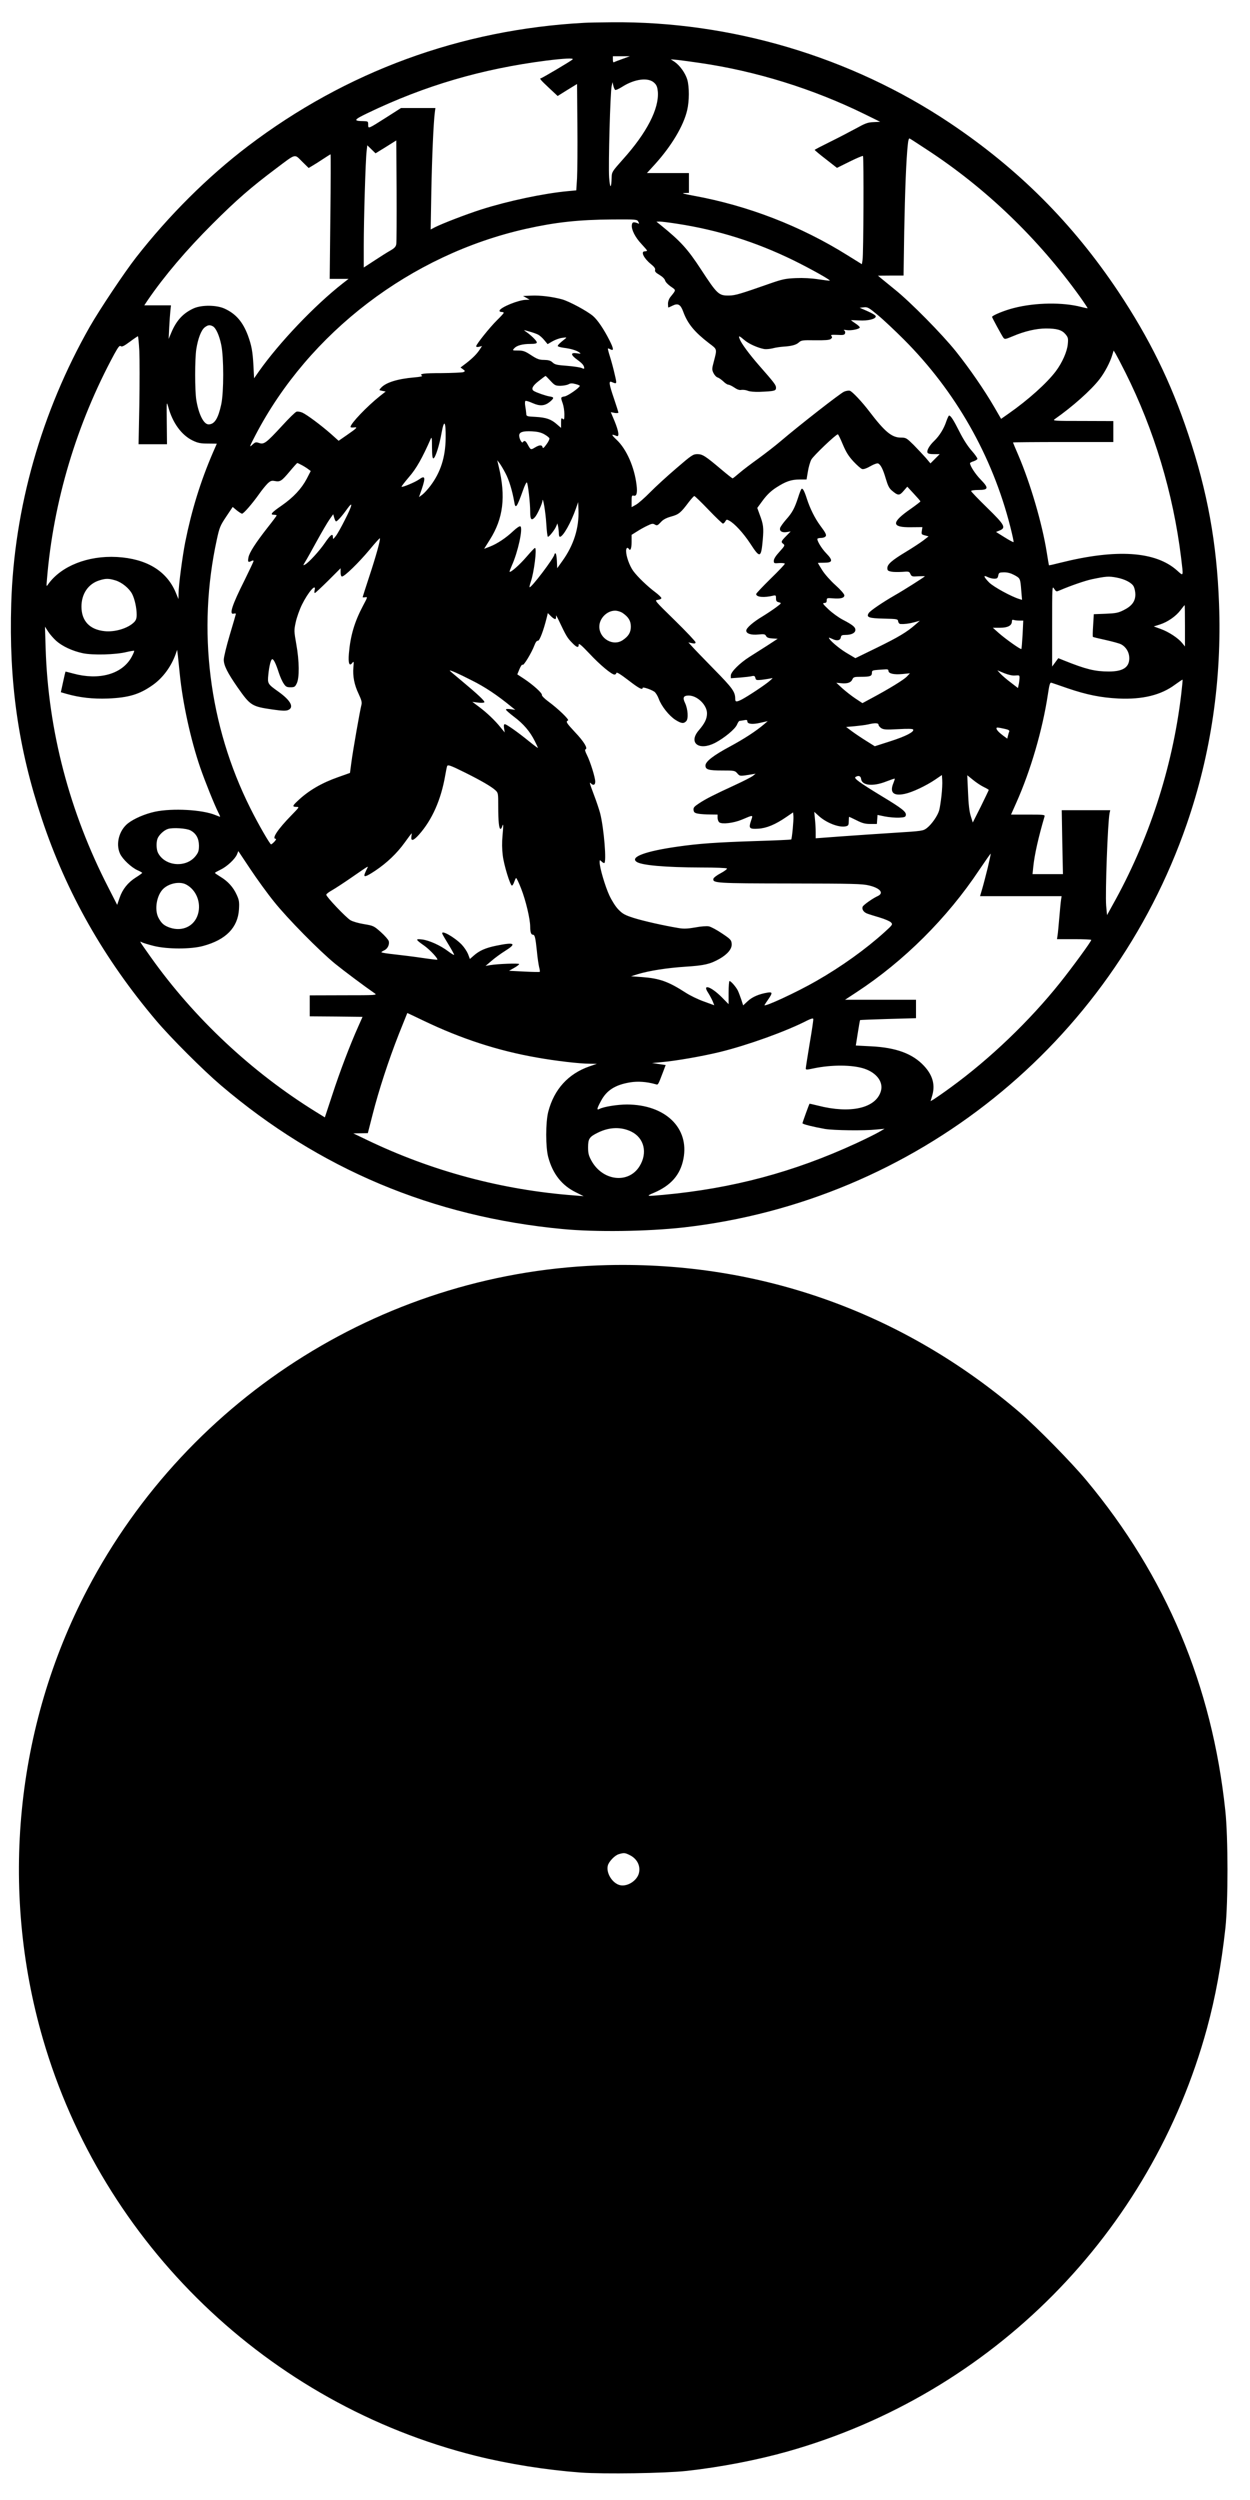
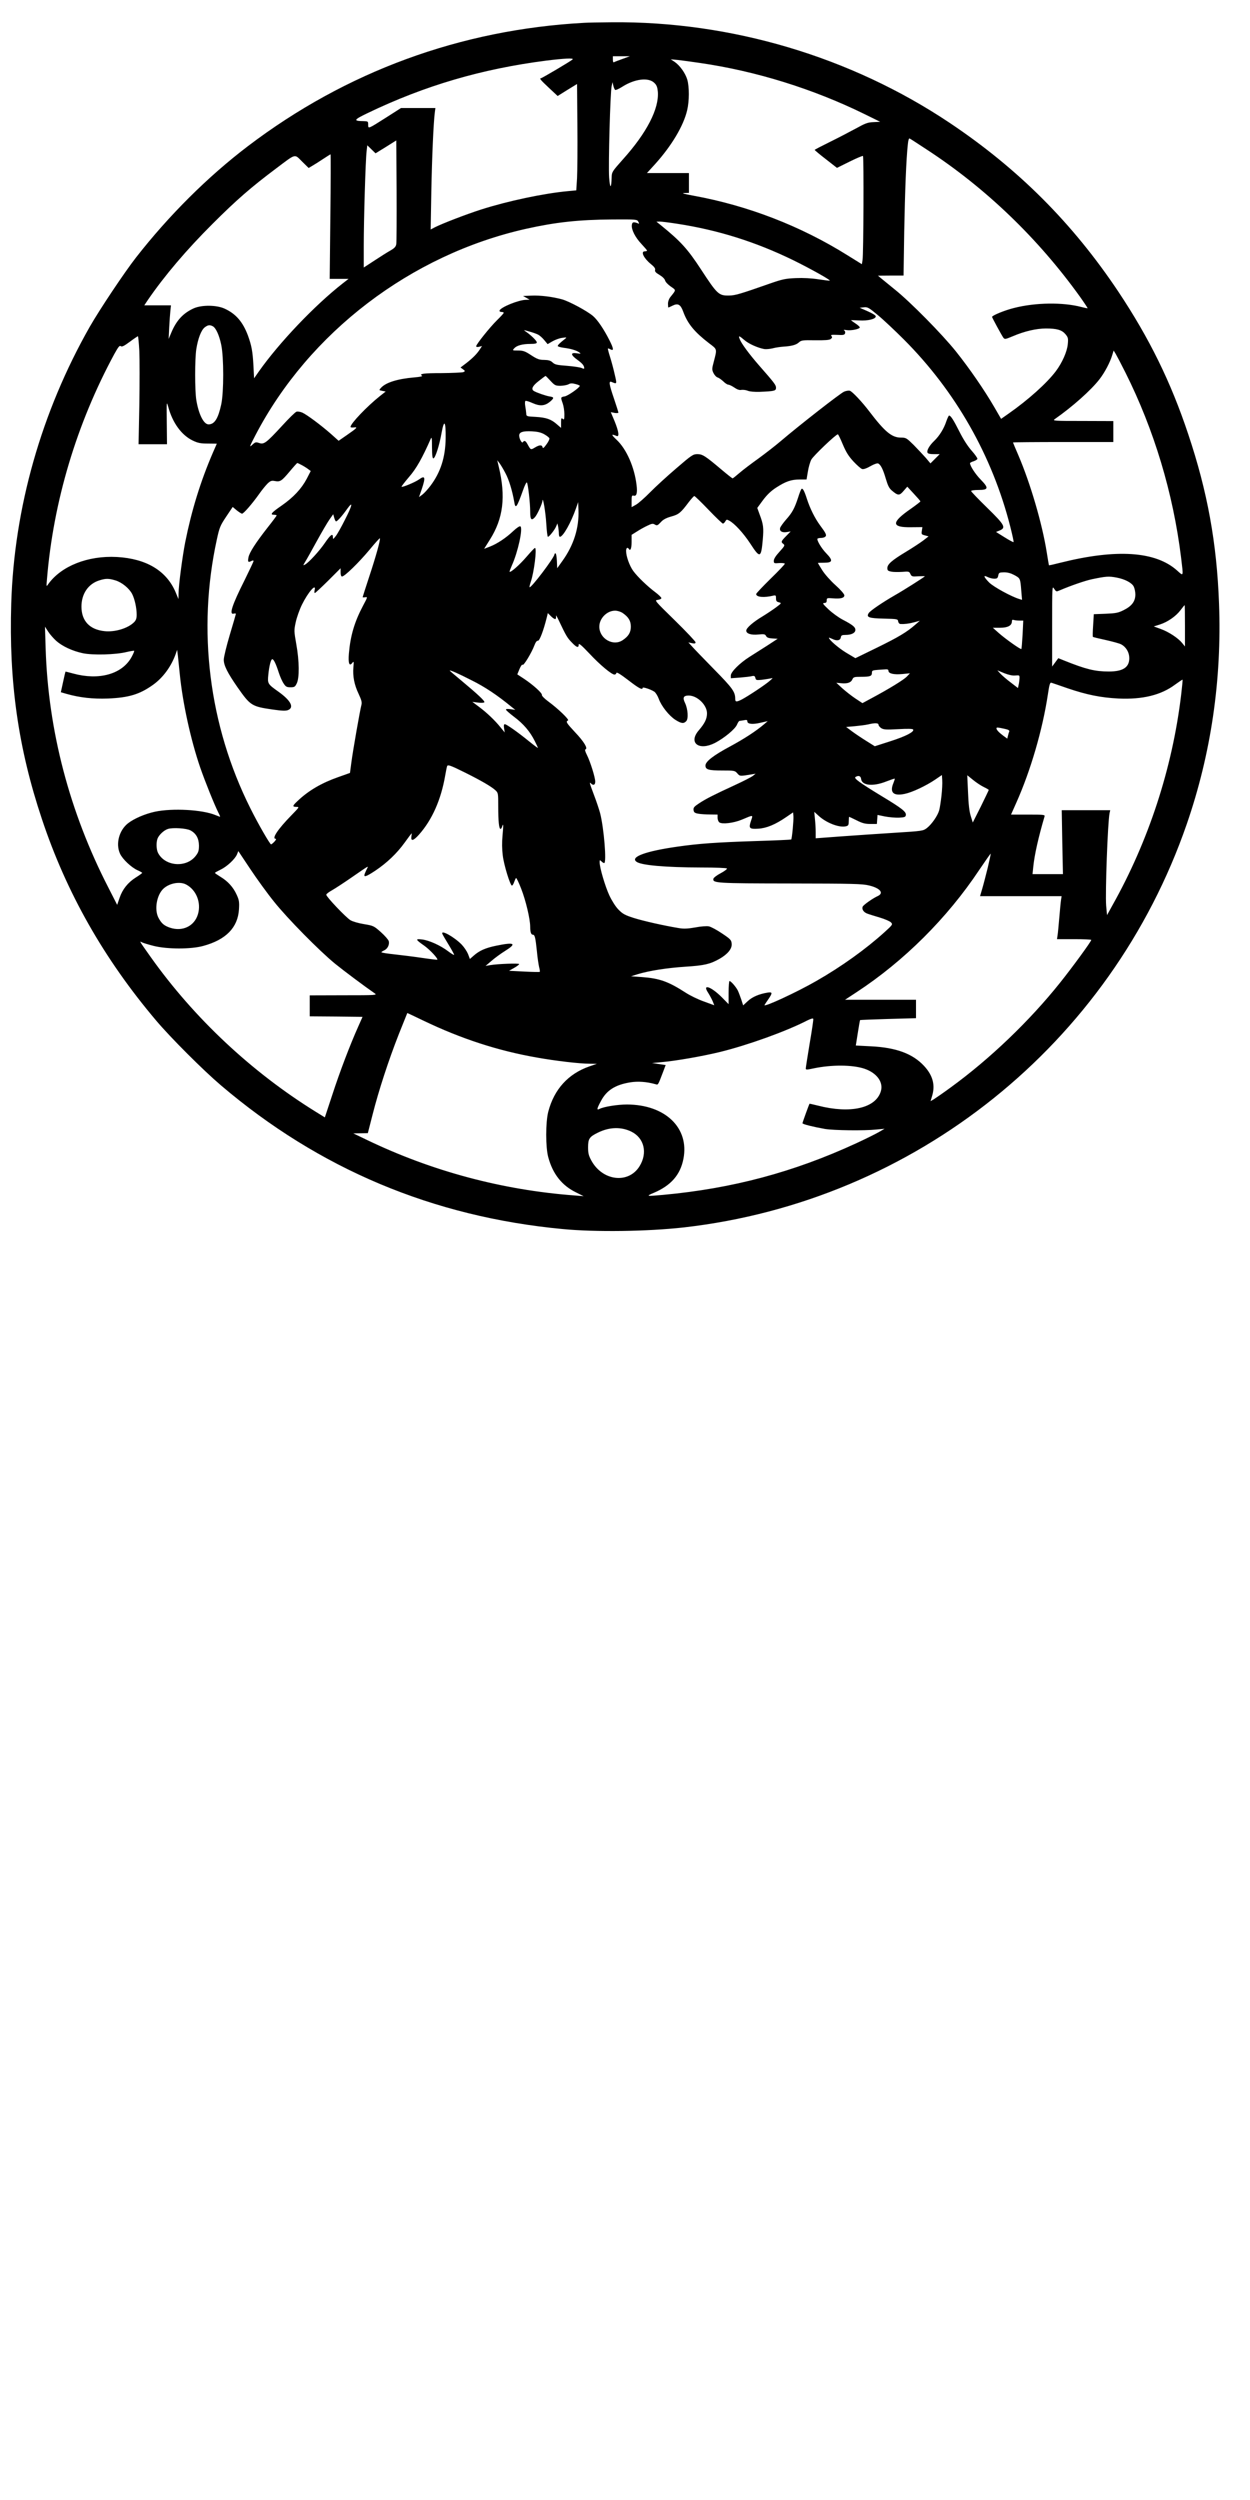
<svg xmlns="http://www.w3.org/2000/svg" version="1.0" width="300mm" height="600mm" viewBox="0 0 1134 2268" preserveAspectRatio="xMidYMid meet">
  <g transform="translate(0,2268) scale(0.1,-0.1)" fill="#000000" stroke="none">
    <path d="M5300 22473 c-1123 -61 -2160 -442 -3051 -1119 -363 -276 -716 -627 -1015 -1010 -106 -136 -329 -470 -420 -629 -438 -771 -686 -1643 -712 -2510 -22 -710 63 -1312 278 -1955 222 -668 563 -1269 1037 -1829 130 -154 427 -451 587 -587 891 -759 1923 -1193 3101 -1304 303 -29 769 -22 1100 15 2096 239 3872 1664 4561 3658 221 640 319 1311 293 2002 -20 548 -105 1015 -279 1535 -158 475 -353 871 -635 1295 -415 621 -907 1114 -1532 1532 -895 598 -1980 921 -3063 911 -107 -1 -220 -3 -250 -5z m349 -327 c-36 -13 -71 -26 -78 -30 -7 -5 -11 3 -11 23 l0 31 78 0 77 0 -66 -24z m-454 -5 c-15 -15 -279 -171 -288 -171 -16 0 -3 -16 75 -89 l77 -72 88 55 88 54 3 -371 c2 -205 0 -422 -3 -483 l-7 -111 -75 -7 c-218 -20 -545 -89 -789 -167 -134 -43 -347 -125 -417 -160 l-40 -21 6 343 c6 319 20 632 32 722 l5 37 -156 0 -156 0 -133 -85 c-167 -106 -165 -106 -165 -66 0 30 -2 31 -42 32 -96 1 -90 12 37 73 520 250 1036 401 1620 476 160 20 254 25 240 11z m1154 -32 c511 -74 1030 -236 1498 -466 l138 -68 -61 -3 c-53 -2 -75 -11 -160 -58 -55 -30 -161 -85 -236 -122 -75 -37 -137 -69 -137 -72 0 -3 45 -41 101 -84 l101 -79 115 57 c63 31 117 54 121 51 8 -9 5 -893 -4 -944 l-6 -38 -132 82 c-422 264 -900 449 -1392 539 -88 16 -116 24 -87 25 l42 1 0 90 0 90 -191 0 -190 0 73 80 c150 166 259 348 292 490 20 84 20 212 1 278 -18 59 -66 127 -115 161 l-35 23 65 -6 c36 -4 125 -16 199 -27z m-412 -182 c20 -19 27 -38 31 -79 12 -154 -100 -373 -318 -615 -96 -108 -100 -114 -101 -160 -3 -108 -15 -109 -23 -3 -8 110 10 771 23 830 l8 35 7 -32 c4 -18 12 -35 17 -39 5 -3 33 9 61 27 115 74 242 90 295 36z m2471 -604 c536 -350 1010 -806 1391 -1337 39 -55 69 -101 68 -102 -2 -2 -27 3 -57 11 -167 44 -416 41 -611 -9 -85 -21 -199 -68 -199 -81 0 -7 87 -167 102 -188 13 -17 17 -16 87 13 105 45 213 70 300 70 99 0 144 -13 177 -52 24 -29 26 -38 21 -90 -6 -68 -51 -169 -108 -245 -81 -108 -250 -260 -430 -386 l-67 -47 -62 107 c-90 155 -225 351 -348 505 -124 155 -413 449 -556 563 -54 44 -110 90 -125 102 l-26 22 116 1 116 0 6 398 c7 370 18 659 33 794 4 40 10 56 17 51 7 -3 76 -48 155 -100z m-4813 -858 c-4 -23 -16 -36 -52 -57 -27 -15 -92 -56 -145 -91 l-98 -64 0 201 c0 230 16 775 26 855 l6 53 37 -36 38 -37 94 58 94 59 3 -455 c1 -251 0 -469 -3 -486z m-598 250 l-6 -565 86 0 85 0 -54 -42 c-254 -199 -574 -535 -759 -797 l-44 -63 -6 119 c-7 127 -17 179 -50 270 -46 122 -108 195 -209 242 -74 35 -209 36 -282 4 -97 -44 -158 -110 -205 -223 l-23 -55 5 105 c3 58 8 126 11 153 l5 47 -121 0 -121 0 32 48 c150 219 351 456 588 692 217 217 350 332 571 498 190 143 169 137 240 67 l60 -59 32 19 c18 10 62 38 98 62 36 24 67 43 69 43 2 0 2 -254 -2 -565z m2794 -47 c10 -19 9 -20 -7 -13 -37 14 -49 11 -52 -17 -5 -41 31 -112 87 -171 28 -30 51 -57 51 -60 0 -4 -9 -7 -20 -7 -40 0 -11 -62 54 -115 31 -25 43 -41 39 -54 -4 -14 7 -26 40 -45 27 -16 47 -36 51 -51 3 -13 27 -38 52 -55 49 -34 49 -28 -3 -93 -14 -17 -23 -42 -23 -63 0 -19 2 -34 3 -34 2 0 18 7 36 16 51 26 75 13 99 -53 40 -110 103 -186 236 -288 74 -56 72 -48 41 -168 -17 -63 -17 -71 -2 -102 9 -18 26 -37 39 -40 12 -4 35 -21 51 -36 16 -16 36 -29 45 -29 9 0 33 -12 54 -26 26 -18 46 -25 64 -21 15 2 41 -1 58 -8 19 -8 61 -11 106 -10 139 6 150 9 150 38 0 24 -16 45 -153 201 -89 102 -161 199 -176 239 -14 35 -7 34 42 -8 40 -35 124 -72 182 -82 17 -2 50 1 75 7 25 7 68 13 95 15 78 5 118 16 143 39 21 19 34 21 146 19 90 -1 129 2 142 11 14 11 16 17 7 27 -9 12 0 13 53 11 53 -3 65 -1 70 13 4 10 1 21 -7 27 -10 6 -2 8 23 3 41 -6 118 10 118 25 0 5 -18 22 -40 36 -22 15 -40 28 -40 29 0 1 33 0 73 -2 80 -5 152 12 152 37 0 9 -30 27 -73 46 l-73 32 37 4 c35 4 45 -2 128 -71 50 -41 156 -141 236 -221 469 -470 802 -1055 965 -1697 19 -75 33 -139 30 -141 -2 -3 -39 17 -82 44 l-77 48 32 13 c61 25 48 50 -113 207 -80 78 -145 146 -145 151 0 6 30 10 67 10 91 0 95 17 20 94 -48 49 -97 124 -97 149 0 4 14 12 32 17 17 6 33 15 35 22 2 6 -21 39 -51 73 -35 39 -77 104 -112 174 -54 107 -79 146 -94 146 -4 0 -15 -24 -25 -52 -21 -65 -62 -132 -110 -178 -43 -41 -69 -86 -61 -106 4 -10 22 -14 58 -14 l53 0 -42 -42 -42 -42 -42 50 c-24 27 -73 79 -110 117 -65 64 -70 67 -116 67 -83 0 -146 53 -287 238 -66 87 -154 180 -176 187 -10 3 -33 0 -52 -8 -34 -14 -410 -308 -573 -447 -49 -42 -142 -114 -205 -160 -63 -45 -141 -104 -172 -131 -31 -27 -59 -49 -62 -49 -3 0 -49 36 -101 80 -148 125 -172 140 -219 140 -38 0 -52 -9 -191 -129 -82 -70 -189 -168 -237 -217 -48 -49 -105 -99 -127 -112 l-41 -23 0 55 c0 48 2 54 19 49 26 -7 35 25 26 96 -19 162 -91 326 -180 410 -52 49 -52 57 -2 36 28 -12 21 39 -17 133 l-35 83 35 -7 c19 -3 34 -2 34 3 0 5 -18 62 -40 127 -45 132 -49 162 -22 151 50 -21 50 -22 29 67 -10 46 -29 117 -42 158 -13 41 -22 76 -20 78 2 2 13 -1 24 -8 31 -16 28 8 -10 83 -51 101 -108 185 -149 220 -54 46 -214 132 -280 151 -88 24 -199 38 -280 34 l-75 -3 30 -17 30 -17 -31 -1 c-68 0 -231 -67 -242 -97 -2 -8 5 -13 17 -13 12 0 21 -4 21 -8 0 -4 -27 -34 -61 -67 -66 -65 -189 -219 -189 -236 0 -7 10 -9 27 -5 l26 7 -18 -28 c-26 -41 -63 -79 -123 -126 l-54 -41 22 -16 c21 -16 22 -17 4 -26 -11 -4 -98 -8 -196 -9 -167 0 -209 -6 -179 -24 7 -5 -21 -11 -71 -15 -151 -13 -258 -46 -302 -95 -19 -21 -19 -21 12 -27 l31 -6 -52 -41 c-117 -93 -267 -250 -267 -280 0 -5 13 -7 30 -5 39 6 30 -5 -63 -69 l-75 -52 -68 61 c-92 81 -221 177 -262 195 -19 8 -42 11 -52 8 -11 -3 -70 -61 -131 -128 -144 -156 -164 -171 -208 -156 -30 10 -35 9 -63 -17 -28 -26 -26 -19 29 87 486 933 1411 1639 2455 1873 268 60 478 83 785 85 218 1 223 1 234 -21z m353 -18 c371 -57 713 -165 1051 -330 157 -77 339 -179 333 -186 -2 -2 -49 4 -103 12 -63 10 -139 14 -205 11 -93 -4 -120 -9 -240 -51 -265 -93 -312 -107 -366 -107 -93 -2 -107 11 -254 236 -122 187 -185 256 -365 402 l-40 32 30 1 c17 0 88 -9 159 -20z m-4213 -930 c28 -16 58 -81 76 -168 24 -114 24 -429 0 -541 -28 -129 -61 -181 -115 -181 -44 0 -90 92 -111 221 -14 85 -14 372 0 462 15 95 44 172 76 197 29 22 45 25 74 10z m2951 -76 c14 -7 40 -30 56 -50 l30 -36 43 25 c24 14 64 29 89 32 43 6 44 5 25 -10 -47 -37 -65 -55 -65 -64 0 -5 24 -12 53 -16 64 -8 116 -23 142 -42 18 -13 16 -14 -22 -8 -60 9 -57 -15 6 -60 45 -33 61 -52 61 -76 0 -6 -9 -5 -22 2 -12 6 -71 15 -131 20 -93 7 -113 11 -133 30 -19 18 -37 23 -78 24 -44 0 -63 7 -118 43 -55 36 -72 42 -118 42 -52 0 -53 0 -35 20 23 26 75 40 148 40 42 0 57 4 57 14 0 14 -53 66 -100 98 -24 16 -22 16 30 1 30 -8 67 -21 82 -29z m-3618 -149 c3 -75 3 -295 0 -490 l-7 -355 129 0 129 0 -2 197 c-2 192 -2 196 13 143 39 -146 121 -258 223 -307 46 -22 71 -27 137 -27 l81 -1 -35 -80 c-113 -262 -194 -525 -252 -815 -25 -128 -60 -392 -60 -463 l-1 -52 -24 58 c-82 198 -266 309 -535 324 -263 14 -505 -82 -623 -247 -17 -25 -17 -24 -11 45 58 706 269 1411 611 2043 36 65 48 80 58 72 11 -9 29 0 82 39 37 28 71 50 74 51 3 0 9 -61 13 -135z m8946 -195 c260 -519 433 -1094 505 -1680 21 -176 24 -170 -36 -116 -195 175 -550 199 -1063 70 -54 -14 -99 -24 -100 -22 -1 2 -10 55 -20 118 -41 259 -148 624 -257 879 -27 62 -49 115 -49 117 0 2 205 4 455 4 l455 0 0 95 0 95 -277 1 c-261 0 -277 1 -254 17 159 111 329 262 406 362 48 62 96 154 115 218 l13 42 19 -31 c10 -17 50 -93 88 -169z m-5216 -75 c39 -42 46 -45 92 -45 27 1 60 7 72 14 18 10 33 10 63 2 21 -5 39 -13 39 -16 0 -16 -106 -90 -136 -96 -39 -7 -39 -7 -19 -64 8 -23 15 -67 15 -97 0 -48 -2 -54 -15 -43 -13 11 -15 6 -15 -35 l0 -47 -37 32 c-53 47 -97 62 -193 68 -83 4 -85 5 -86 31 -1 14 -5 45 -9 67 -4 23 -3 44 2 47 5 3 34 -6 65 -20 67 -30 111 -26 158 13 38 33 38 41 -2 47 -34 5 -123 36 -145 50 -27 17 -12 47 45 91 31 25 59 45 61 46 2 0 22 -20 45 -45z m-951 -520 c-2 -173 -46 -310 -138 -432 -24 -32 -57 -68 -73 -80 l-31 -23 25 72 c37 110 31 129 -27 87 -34 -24 -149 -72 -156 -65 -3 2 28 42 67 88 67 76 122 175 198 348 9 20 11 5 11 -78 1 -78 4 -103 14 -100 17 6 53 117 73 231 23 128 39 107 37 -48z m895 35 c23 -13 43 -29 46 -36 3 -7 -9 -32 -27 -56 -24 -33 -32 -39 -35 -25 -5 23 -29 22 -71 -4 -37 -22 -36 -22 -67 34 -16 29 -28 34 -40 16 -9 -15 -33 28 -34 59 0 32 32 43 116 39 51 -3 82 -10 112 -27z m2708 -92 c30 -71 52 -106 97 -155 32 -34 67 -65 78 -68 12 -4 40 5 74 25 31 18 62 29 70 26 24 -9 46 -53 71 -139 19 -64 31 -88 57 -109 53 -45 67 -46 104 -2 l34 39 59 -64 c33 -35 60 -66 60 -70 -1 -3 -39 -33 -86 -66 -181 -125 -180 -171 2 -168 l102 1 -5 -33 c-5 -32 -3 -34 28 -42 l33 -9 -49 -38 c-28 -21 -98 -67 -156 -102 -128 -77 -169 -113 -169 -148 0 -21 6 -26 36 -32 20 -4 64 -4 99 -2 59 5 64 4 74 -19 11 -23 16 -25 71 -21 33 1 60 2 60 0 0 -5 -194 -128 -270 -171 -113 -65 -225 -141 -239 -163 -24 -38 0 -47 137 -50 123 -3 127 -4 130 -25 2 -13 11 -23 20 -24 37 -2 79 3 127 16 l50 14 -40 -35 c-77 -68 -156 -115 -350 -210 l-195 -95 -84 50 c-69 42 -156 117 -156 135 0 3 13 -2 30 -10 41 -21 74 -15 78 14 3 18 10 22 42 22 55 0 90 18 90 46 0 25 -24 45 -118 94 -34 18 -91 59 -125 91 -52 49 -58 58 -39 59 16 0 22 6 22 23 0 22 3 23 55 19 71 -6 105 3 105 27 0 11 -33 50 -80 92 -44 39 -98 100 -120 135 -22 35 -40 65 -40 67 0 1 26 2 57 2 77 0 82 20 20 84 -46 47 -91 124 -80 135 4 3 18 6 33 6 14 0 31 5 38 12 13 13 5 31 -49 103 -46 63 -90 150 -119 240 -24 75 -39 101 -50 88 -4 -4 -18 -39 -30 -78 -32 -97 -52 -135 -109 -199 -27 -31 -51 -65 -54 -76 -7 -28 17 -44 60 -37 l36 6 -41 -42 c-47 -48 -49 -54 -25 -72 15 -12 12 -18 -35 -70 -34 -37 -52 -65 -52 -82 0 -24 2 -25 50 -21 28 1 50 -1 50 -6 0 -6 -58 -67 -130 -137 -71 -70 -130 -132 -130 -138 0 -29 73 -35 158 -14 19 4 22 1 22 -25 0 -24 5 -31 26 -36 26 -7 25 -8 -27 -47 -30 -22 -84 -58 -120 -80 -87 -52 -149 -106 -149 -130 0 -28 45 -42 112 -35 50 5 59 3 68 -14 7 -14 23 -20 58 -22 l47 -3 -95 -62 c-52 -33 -125 -80 -162 -103 -88 -56 -168 -136 -168 -168 l0 -25 83 6 c45 4 94 9 108 13 21 5 27 2 32 -17 5 -20 10 -21 59 -16 29 4 64 9 78 12 25 6 24 6 -5 -20 -40 -36 -199 -141 -256 -171 -48 -24 -59 -23 -59 5 0 65 -23 97 -194 271 -94 96 -185 190 -201 209 l-30 33 33 -7 c24 -5 32 -3 32 8 0 8 -84 97 -187 198 -185 181 -188 184 -155 187 17 2 32 9 32 16 0 6 -24 30 -52 51 -75 56 -164 142 -203 195 -34 47 -65 133 -65 182 0 28 13 37 25 18 14 -23 25 5 25 65 l0 63 48 30 c26 17 69 41 95 53 41 20 51 21 68 10 19 -11 25 -9 53 21 22 25 49 39 95 52 69 19 87 34 158 129 24 31 47 57 52 57 5 0 63 -56 129 -125 66 -69 125 -125 130 -125 6 0 16 9 22 20 10 18 14 19 35 7 48 -25 129 -113 192 -209 88 -136 98 -132 113 37 9 107 6 137 -29 229 l-21 58 52 71 c37 49 72 83 120 114 87 56 136 73 213 73 l62 0 12 71 c6 39 20 88 31 109 17 33 223 230 241 230 4 0 24 -41 45 -92z m-3061 -260 c33 -61 63 -162 80 -260 11 -70 23 -55 80 105 15 43 31 75 35 70 10 -11 30 -186 30 -267 0 -70 11 -83 43 -48 21 23 66 122 68 147 3 52 29 -103 35 -207 4 -65 10 -118 15 -118 11 0 61 62 74 94 l12 28 7 -32 c3 -18 6 -45 6 -61 0 -16 4 -29 9 -29 29 0 101 128 147 260 l19 55 3 -73 c6 -161 -43 -318 -146 -461 l-47 -66 -3 68 c-2 37 -7 67 -12 67 -6 0 -10 -4 -10 -9 0 -28 -214 -311 -226 -298 -2 2 3 24 11 48 30 85 58 310 38 308 -5 0 -39 -37 -77 -81 -62 -72 -143 -144 -153 -135 -2 2 8 28 21 58 55 121 102 338 77 354 -7 4 -33 -13 -64 -42 -65 -62 -146 -116 -213 -142 l-52 -20 52 83 c122 193 146 390 81 661 l-14 60 19 -25 c11 -14 36 -55 55 -92z m-1852 75 c18 -9 44 -25 59 -36 l27 -20 -36 -70 c-48 -91 -121 -169 -227 -243 -93 -64 -110 -84 -71 -84 14 0 25 -3 25 -6 0 -3 -38 -54 -84 -112 -107 -137 -164 -225 -172 -269 -8 -41 -2 -48 25 -33 14 7 21 7 21 0 0 -6 -37 -83 -81 -173 -114 -227 -143 -316 -99 -304 11 3 20 2 20 -2 0 -3 -25 -89 -55 -189 -30 -101 -55 -203 -55 -227 0 -52 34 -119 124 -249 118 -168 128 -175 321 -203 84 -12 117 -13 138 -5 58 24 25 87 -87 167 -97 69 -100 73 -92 152 8 83 24 143 36 143 13 0 33 -41 59 -122 12 -37 32 -82 45 -100 18 -28 28 -33 61 -33 36 0 42 4 57 35 25 50 24 201 -4 356 -21 119 -21 126 -5 200 9 42 34 113 56 158 56 114 133 202 115 131 -3 -14 -2 -25 2 -25 5 0 59 51 121 112 l113 113 0 -38 c0 -23 5 -37 13 -37 23 0 153 127 248 241 50 61 93 108 95 106 8 -8 -35 -163 -97 -350 -32 -98 -59 -181 -59 -184 0 -3 11 -3 24 -1 22 4 21 1 -20 -76 -78 -147 -115 -272 -129 -436 -7 -87 4 -118 30 -85 15 19 16 16 11 -38 -7 -82 8 -159 47 -241 26 -56 32 -77 26 -100 -13 -48 -77 -413 -91 -520 l-13 -98 -107 -38 c-151 -53 -271 -123 -370 -218 -46 -43 -47 -52 -9 -52 29 0 27 -2 -46 -77 -123 -126 -181 -213 -141 -213 6 0 1 -11 -12 -25 -13 -14 -27 -25 -31 -25 -10 0 -117 185 -188 328 -376 751 -483 1616 -304 2437 24 111 31 127 85 208 l59 88 37 -31 c20 -16 42 -30 48 -30 14 0 93 91 156 180 25 36 60 78 76 94 26 24 36 28 66 22 48 -9 61 0 135 88 35 42 66 76 68 76 2 0 18 -7 36 -17z m397 -497 c-34 -68 -72 -136 -86 -152 -23 -28 -23 -29 -24 -6 0 37 -21 22 -73 -54 -50 -73 -146 -178 -180 -196 -19 -10 -19 -9 2 26 13 20 59 103 104 185 45 82 97 171 116 198 l34 48 9 -32 c5 -18 12 -33 17 -33 11 0 56 50 101 114 56 77 47 33 -20 -98z m6072 -503 c54 -30 54 -29 63 -142 l7 -83 -23 7 c-74 22 -234 110 -275 150 -51 52 -57 72 -14 50 16 -8 43 -15 60 -15 26 0 31 5 36 28 5 27 10 29 52 30 33 0 62 -8 94 -25z m929 -23 c74 -14 137 -47 154 -81 8 -15 15 -48 15 -72 0 -62 -32 -105 -104 -141 -51 -26 -72 -30 -166 -34 l-107 -4 -6 -101 c-4 -56 -5 -103 -2 -105 2 -2 54 -15 115 -28 62 -14 125 -31 140 -39 46 -24 75 -73 75 -126 0 -83 -57 -121 -185 -121 -126 0 -208 20 -407 100 l-52 21 -28 -38 -28 -38 0 368 c0 360 0 367 18 338 19 -28 19 -29 55 -13 96 41 223 85 287 99 130 27 153 29 226 15z m-9085 -25 c59 -17 127 -73 153 -124 23 -45 41 -127 41 -187 0 -34 -6 -51 -24 -69 -55 -55 -173 -91 -267 -81 -136 14 -210 93 -210 223 0 116 62 207 163 238 57 18 84 18 144 0z m9704 -412 l0 -188 -25 31 c-35 44 -122 102 -195 128 l-63 23 54 17 c72 23 147 75 189 131 19 25 35 45 37 45 2 0 3 -84 3 -187z m-5100 115 c52 -36 73 -71 73 -123 0 -52 -21 -87 -73 -122 -87 -60 -213 13 -213 122 0 75 69 145 143 145 22 0 51 -9 70 -22z m-611 -54 c5 3 7 16 5 29 -2 12 9 -7 26 -43 65 -137 76 -156 116 -197 45 -48 64 -54 64 -21 0 16 23 -3 98 -82 95 -102 201 -190 227 -190 8 0 15 7 17 15 2 10 35 -10 107 -65 97 -75 131 -93 131 -70 0 10 73 -13 106 -35 12 -8 30 -37 40 -64 24 -67 94 -155 152 -192 53 -33 74 -36 97 -12 22 21 16 110 -10 165 -24 49 -15 68 33 68 79 0 168 -88 166 -164 -1 -49 -21 -89 -74 -151 -98 -113 -1 -190 146 -115 83 43 183 125 200 166 8 19 18 34 23 34 5 0 23 3 40 6 24 5 31 3 31 -10 0 -25 47 -30 119 -13 l66 15 -35 -30 c-72 -61 -176 -129 -307 -200 -153 -82 -223 -137 -223 -173 0 -37 28 -45 153 -45 109 0 114 -1 136 -26 23 -27 23 -27 136 -8 l30 5 -25 -20 c-14 -11 -86 -48 -160 -82 -193 -89 -268 -127 -328 -167 -44 -29 -53 -39 -50 -61 3 -21 10 -27 43 -33 22 -4 70 -7 108 -7 l67 -1 0 -29 c0 -16 7 -34 15 -41 24 -20 131 -7 205 24 107 45 102 46 84 -8 -24 -70 -17 -79 64 -74 76 4 157 38 257 107 l60 41 3 -34 c3 -37 -13 -204 -20 -212 -3 -2 -146 -9 -319 -14 -363 -12 -519 -23 -714 -51 -288 -41 -428 -93 -372 -136 40 -33 264 -52 589 -53 130 0 229 -4 233 -9 3 -5 -23 -25 -57 -43 -35 -18 -64 -41 -66 -50 -8 -40 25 -42 698 -43 569 -1 653 -3 714 -18 101 -24 138 -69 79 -96 -46 -21 -131 -81 -137 -97 -9 -23 9 -50 41 -62 15 -6 67 -22 114 -36 47 -14 93 -34 103 -45 16 -18 14 -21 -61 -89 -168 -152 -390 -312 -618 -442 -175 -101 -484 -244 -469 -217 4 7 20 31 36 54 38 56 36 65 -9 58 -78 -13 -138 -39 -179 -77 l-42 -39 -17 53 c-10 29 -24 67 -32 83 -17 33 -62 85 -75 85 -4 0 -8 -47 -8 -105 l0 -105 -62 63 c-98 98 -180 125 -124 41 14 -22 32 -56 41 -76 l15 -38 -93 34 c-52 18 -126 54 -166 80 -158 102 -237 130 -398 142 l-98 7 60 19 c106 32 266 57 433 68 172 11 223 23 309 71 75 43 115 92 111 137 -3 34 -10 42 -88 94 -47 32 -100 60 -119 64 -19 4 -74 0 -125 -10 -68 -12 -105 -13 -146 -6 -140 23 -324 65 -410 92 -81 26 -101 37 -139 76 -26 26 -60 80 -83 129 -38 82 -88 251 -88 300 0 22 1 23 16 9 8 -9 20 -16 25 -16 24 0 -2 319 -37 454 -9 33 -33 106 -55 163 -42 112 -45 123 -27 105 21 -21 38 -13 38 17 0 38 -45 182 -76 243 -16 32 -20 48 -12 50 23 8 -15 71 -94 154 -79 85 -88 98 -65 108 15 6 -91 108 -180 173 -34 25 -59 51 -57 58 6 15 -78 91 -162 147 l-61 40 20 49 c12 28 24 44 28 38 8 -13 82 109 107 176 11 29 22 44 32 42 15 -2 51 93 80 210 l10 41 30 -30 c16 -16 34 -27 39 -24z m4208 -14 l36 0 -6 -127 c-4 -69 -9 -128 -11 -131 -7 -6 -144 91 -205 145 l-54 48 66 0 c70 0 107 20 107 58 0 13 5 17 16 13 9 -3 32 -6 51 -6z m-8737 -184 c55 -49 147 -92 241 -112 90 -19 299 -14 398 11 35 8 66 13 68 11 3 -3 -8 -28 -23 -56 -85 -156 -295 -215 -531 -150 -37 10 -68 18 -69 17 -1 -1 -11 -44 -22 -95 l-20 -92 52 -15 c120 -34 238 -47 376 -42 188 8 286 37 408 124 91 65 166 167 207 283 l12 35 7 -55 c3 -30 11 -104 17 -165 26 -262 99 -596 185 -847 45 -130 128 -336 165 -410 11 -21 18 -38 15 -38 -2 0 -20 7 -40 15 -119 50 -391 65 -551 31 -91 -20 -189 -62 -245 -106 -80 -64 -112 -186 -71 -275 23 -50 103 -125 159 -150 23 -10 42 -21 42 -24 -1 -3 -26 -22 -57 -41 -73 -46 -122 -108 -148 -185 l-22 -64 -80 157 c-352 684 -546 1423 -569 2172 l-6 195 29 -45 c16 -25 49 -62 73 -84z m7550 -271 c0 -26 49 -37 125 -30 l70 7 -28 -30 c-28 -29 -161 -111 -318 -195 l-85 -46 -65 43 c-36 24 -89 66 -119 93 l-53 49 42 -4 c58 -6 90 5 103 33 10 23 17 25 79 25 83 0 99 6 99 36 0 21 5 23 53 27 28 2 62 4 75 5 14 1 22 -4 22 -13z m-3781 -87 c119 -59 232 -134 362 -241 l34 -27 -42 6 c-27 4 -43 3 -43 -4 0 -5 34 -35 75 -66 84 -63 143 -132 186 -218 16 -31 29 -60 29 -63 0 -3 -35 23 -77 57 -104 85 -208 158 -223 158 -9 0 -11 -11 -7 -37 l6 -38 -37 45 c-51 64 -127 136 -197 188 l-60 45 52 -7 c29 -4 54 -2 57 3 7 10 -59 72 -209 197 -58 48 -105 88 -105 90 0 8 76 -25 199 -88z m4932 44 c38 3 39 3 38 -27 -1 -16 -4 -43 -8 -58 l-6 -29 -65 50 c-36 27 -78 63 -94 80 l-28 31 62 -26 c41 -16 76 -24 101 -21z m1504 -179 c-80 -665 -296 -1324 -623 -1906 l-49 -89 -8 86 c-9 117 14 753 31 839 l6 27 -220 0 -220 0 5 -290 6 -290 -138 0 -138 0 7 68 c11 108 46 264 102 455 5 16 -7 17 -149 17 l-155 0 48 108 c130 291 238 662 286 980 14 95 20 113 33 108 9 -3 75 -25 146 -50 173 -59 302 -85 462 -93 218 -10 386 31 513 126 36 26 67 47 68 45 2 -1 -4 -65 -13 -141z m-2745 -268 c0 -8 11 -22 25 -31 21 -13 43 -15 153 -9 88 5 131 4 136 -3 13 -21 -70 -63 -208 -107 l-140 -45 -75 47 c-42 26 -100 65 -130 87 l-55 41 80 7 c43 4 97 11 119 16 62 15 95 14 95 -3z m1140 -36 c39 -8 50 -15 46 -26 -4 -8 -9 -26 -12 -39 l-6 -25 -37 27 c-39 29 -61 53 -61 66 0 11 9 10 70 -3z m-4885 -401 c146 -73 231 -123 268 -156 27 -25 27 -27 27 -151 0 -132 7 -201 21 -201 4 0 11 9 14 21 12 37 13 16 4 -81 -6 -61 -5 -125 2 -180 10 -87 67 -271 83 -274 5 0 14 13 20 31 6 17 14 34 17 38 4 3 25 -40 47 -97 42 -107 82 -276 82 -346 0 -49 8 -72 25 -72 17 0 23 -27 36 -152 5 -57 15 -120 20 -142 6 -21 8 -40 6 -43 -3 -2 -67 -1 -142 3 l-137 7 46 26 c25 14 46 30 46 35 0 9 -195 2 -265 -10 l-40 -7 55 47 c30 26 85 66 122 89 109 68 87 82 -78 48 -99 -20 -155 -45 -207 -91 l-34 -30 -17 45 c-10 24 -35 62 -57 85 -68 70 -192 139 -176 98 2 -7 28 -51 56 -97 28 -46 51 -88 51 -93 0 -5 -24 9 -53 31 -71 54 -173 100 -237 108 -65 8 -62 0 21 -58 51 -37 125 -116 116 -126 -2 -1 -64 6 -138 17 -74 11 -187 25 -251 32 -65 7 -118 15 -118 19 0 3 11 11 25 17 31 14 50 52 42 84 -4 13 -36 50 -72 82 -63 56 -68 58 -151 72 -50 8 -103 23 -125 36 -41 25 -219 212 -219 231 0 7 24 25 53 41 28 16 108 68 177 116 158 109 155 108 141 82 -6 -11 -15 -32 -21 -46 -15 -39 7 -33 96 26 104 70 194 155 266 255 33 46 61 83 62 83 2 0 1 -13 -2 -30 -6 -45 19 -38 69 18 119 134 200 316 238 537 7 39 14 76 17 83 5 18 26 11 169 -60z m4316 -208 c-6 -52 -15 -112 -21 -132 -14 -49 -67 -125 -110 -159 -35 -27 -38 -28 -295 -44 -143 -9 -362 -24 -487 -33 l-228 -17 0 56 c0 31 -3 85 -7 120 l-6 64 43 -39 c70 -63 186 -107 245 -92 21 5 25 12 25 46 0 22 2 40 3 40 2 0 33 -15 68 -32 51 -26 77 -33 124 -33 l60 0 3 41 3 41 67 -14 c37 -7 94 -12 127 -11 53 3 60 6 63 24 4 29 -34 60 -220 172 -202 123 -255 162 -237 173 27 17 48 10 51 -18 7 -60 108 -70 227 -23 41 16 76 28 78 26 2 -2 -4 -20 -12 -40 -36 -86 0 -120 103 -98 68 14 193 73 277 130 l60 41 3 -47 c2 -26 -1 -90 -7 -142z m384 80 c25 -12 45 -24 45 -26 0 -3 -33 -71 -72 -151 l-73 -145 -18 58 c-13 40 -21 109 -25 215 l-7 156 52 -42 c29 -24 73 -53 98 -65z m-7198 -393 c52 -27 77 -73 78 -137 0 -47 -5 -63 -29 -94 -85 -111 -278 -97 -342 26 -16 30 -18 95 -5 130 13 34 59 77 95 88 45 14 166 6 203 -13z m759 -647 c122 -153 412 -447 554 -563 80 -65 270 -207 360 -269 24 -16 10 -17 -282 -17 l-308 -1 0 -95 0 -95 239 -2 240 -3 -40 -90 c-73 -163 -166 -407 -234 -616 l-68 -206 -81 50 c-583 361 -1105 850 -1499 1405 -106 150 -105 147 -79 133 12 -6 61 -21 109 -33 123 -30 335 -30 445 0 208 56 316 167 326 333 4 67 1 84 -21 132 -31 69 -81 123 -146 162 -28 17 -51 33 -51 36 0 3 23 16 50 29 58 27 132 96 150 139 l12 30 108 -162 c59 -89 156 -223 216 -297z m6475 309 c-17 -68 -39 -154 -50 -191 l-20 -68 370 0 370 0 -5 -32 c-3 -18 -10 -91 -16 -163 -6 -71 -13 -145 -16 -162 l-5 -33 156 0 c85 0 155 -3 155 -7 0 -14 -175 -253 -283 -388 -277 -347 -636 -691 -992 -950 -68 -50 -138 -98 -154 -108 l-29 -17 14 47 c30 99 7 187 -73 273 -103 111 -253 167 -484 178 l-135 7 18 114 c10 63 19 116 21 117 1 1 116 6 255 10 l252 7 0 83 0 84 -322 0 -322 0 105 69 c429 281 822 672 1112 1108 56 83 103 150 105 149 1 -2 -11 -59 -27 -127z m-7273 -153 c92 -48 139 -164 108 -269 -32 -110 -142 -162 -257 -122 -53 19 -75 39 -102 90 -39 77 -14 211 49 266 55 48 147 64 202 35z m2153 -1235 c341 -164 675 -273 1029 -335 168 -30 386 -56 480 -56 l65 -1 -67 -23 c-193 -67 -321 -208 -374 -411 -25 -97 -25 -324 0 -414 41 -152 124 -256 251 -318 l70 -35 -85 7 c-653 49 -1292 220 -1880 503 l-125 60 66 1 66 1 43 168 c56 221 145 493 238 730 42 105 77 192 77 192 1 0 67 -31 146 -69z m3504 -209 c-19 -115 -35 -217 -35 -225 0 -13 8 -13 68 0 165 35 354 34 463 -2 113 -38 175 -122 150 -205 -46 -154 -276 -206 -571 -130 -41 10 -75 18 -76 17 -5 -7 -64 -170 -64 -177 0 -9 98 -33 205 -52 80 -13 354 -17 465 -5 l75 7 -55 -32 c-30 -17 -122 -63 -205 -101 -564 -260 -1119 -409 -1750 -467 -154 -14 -158 -13 -83 19 155 66 240 163 268 308 55 281 -165 492 -512 493 -86 0 -211 -20 -249 -40 -28 -15 -25 2 13 72 51 97 130 147 266 169 69 11 147 6 229 -17 24 -7 21 -13 69 113 l23 61 -62 9 -62 9 85 8 c136 12 373 54 530 92 253 62 601 187 795 287 35 17 51 21 53 13 2 -7 -13 -108 -33 -224z m-1618 -798 c117 -57 150 -193 75 -314 -100 -162 -335 -135 -437 51 -24 44 -30 66 -30 120 0 79 12 96 90 134 103 51 210 54 302 9z" />
-     <path d="M5515 11203 c-1985 -46 -3797 -1176 -4723 -2943 -651 -1243 -797 -2718 -403 -4076 540 -1862 2045 -3312 3926 -3783 295 -74 642 -129 953 -152 212 -15 765 -7 962 15 308 34 643 99 918 177 1853 524 3295 1980 3802 3839 76 279 130 574 167 910 25 234 25 824 -1 1064 -120 1136 -537 2128 -1260 2996 -137 165 -450 483 -606 617 -1057 906 -2351 1368 -3735 1336z m199 -5353 c66 -33 99 -98 82 -164 -17 -67 -102 -122 -168 -109 -70 14 -131 109 -114 178 9 37 64 94 100 104 47 14 56 13 100 -9z" />
  </g>
</svg>